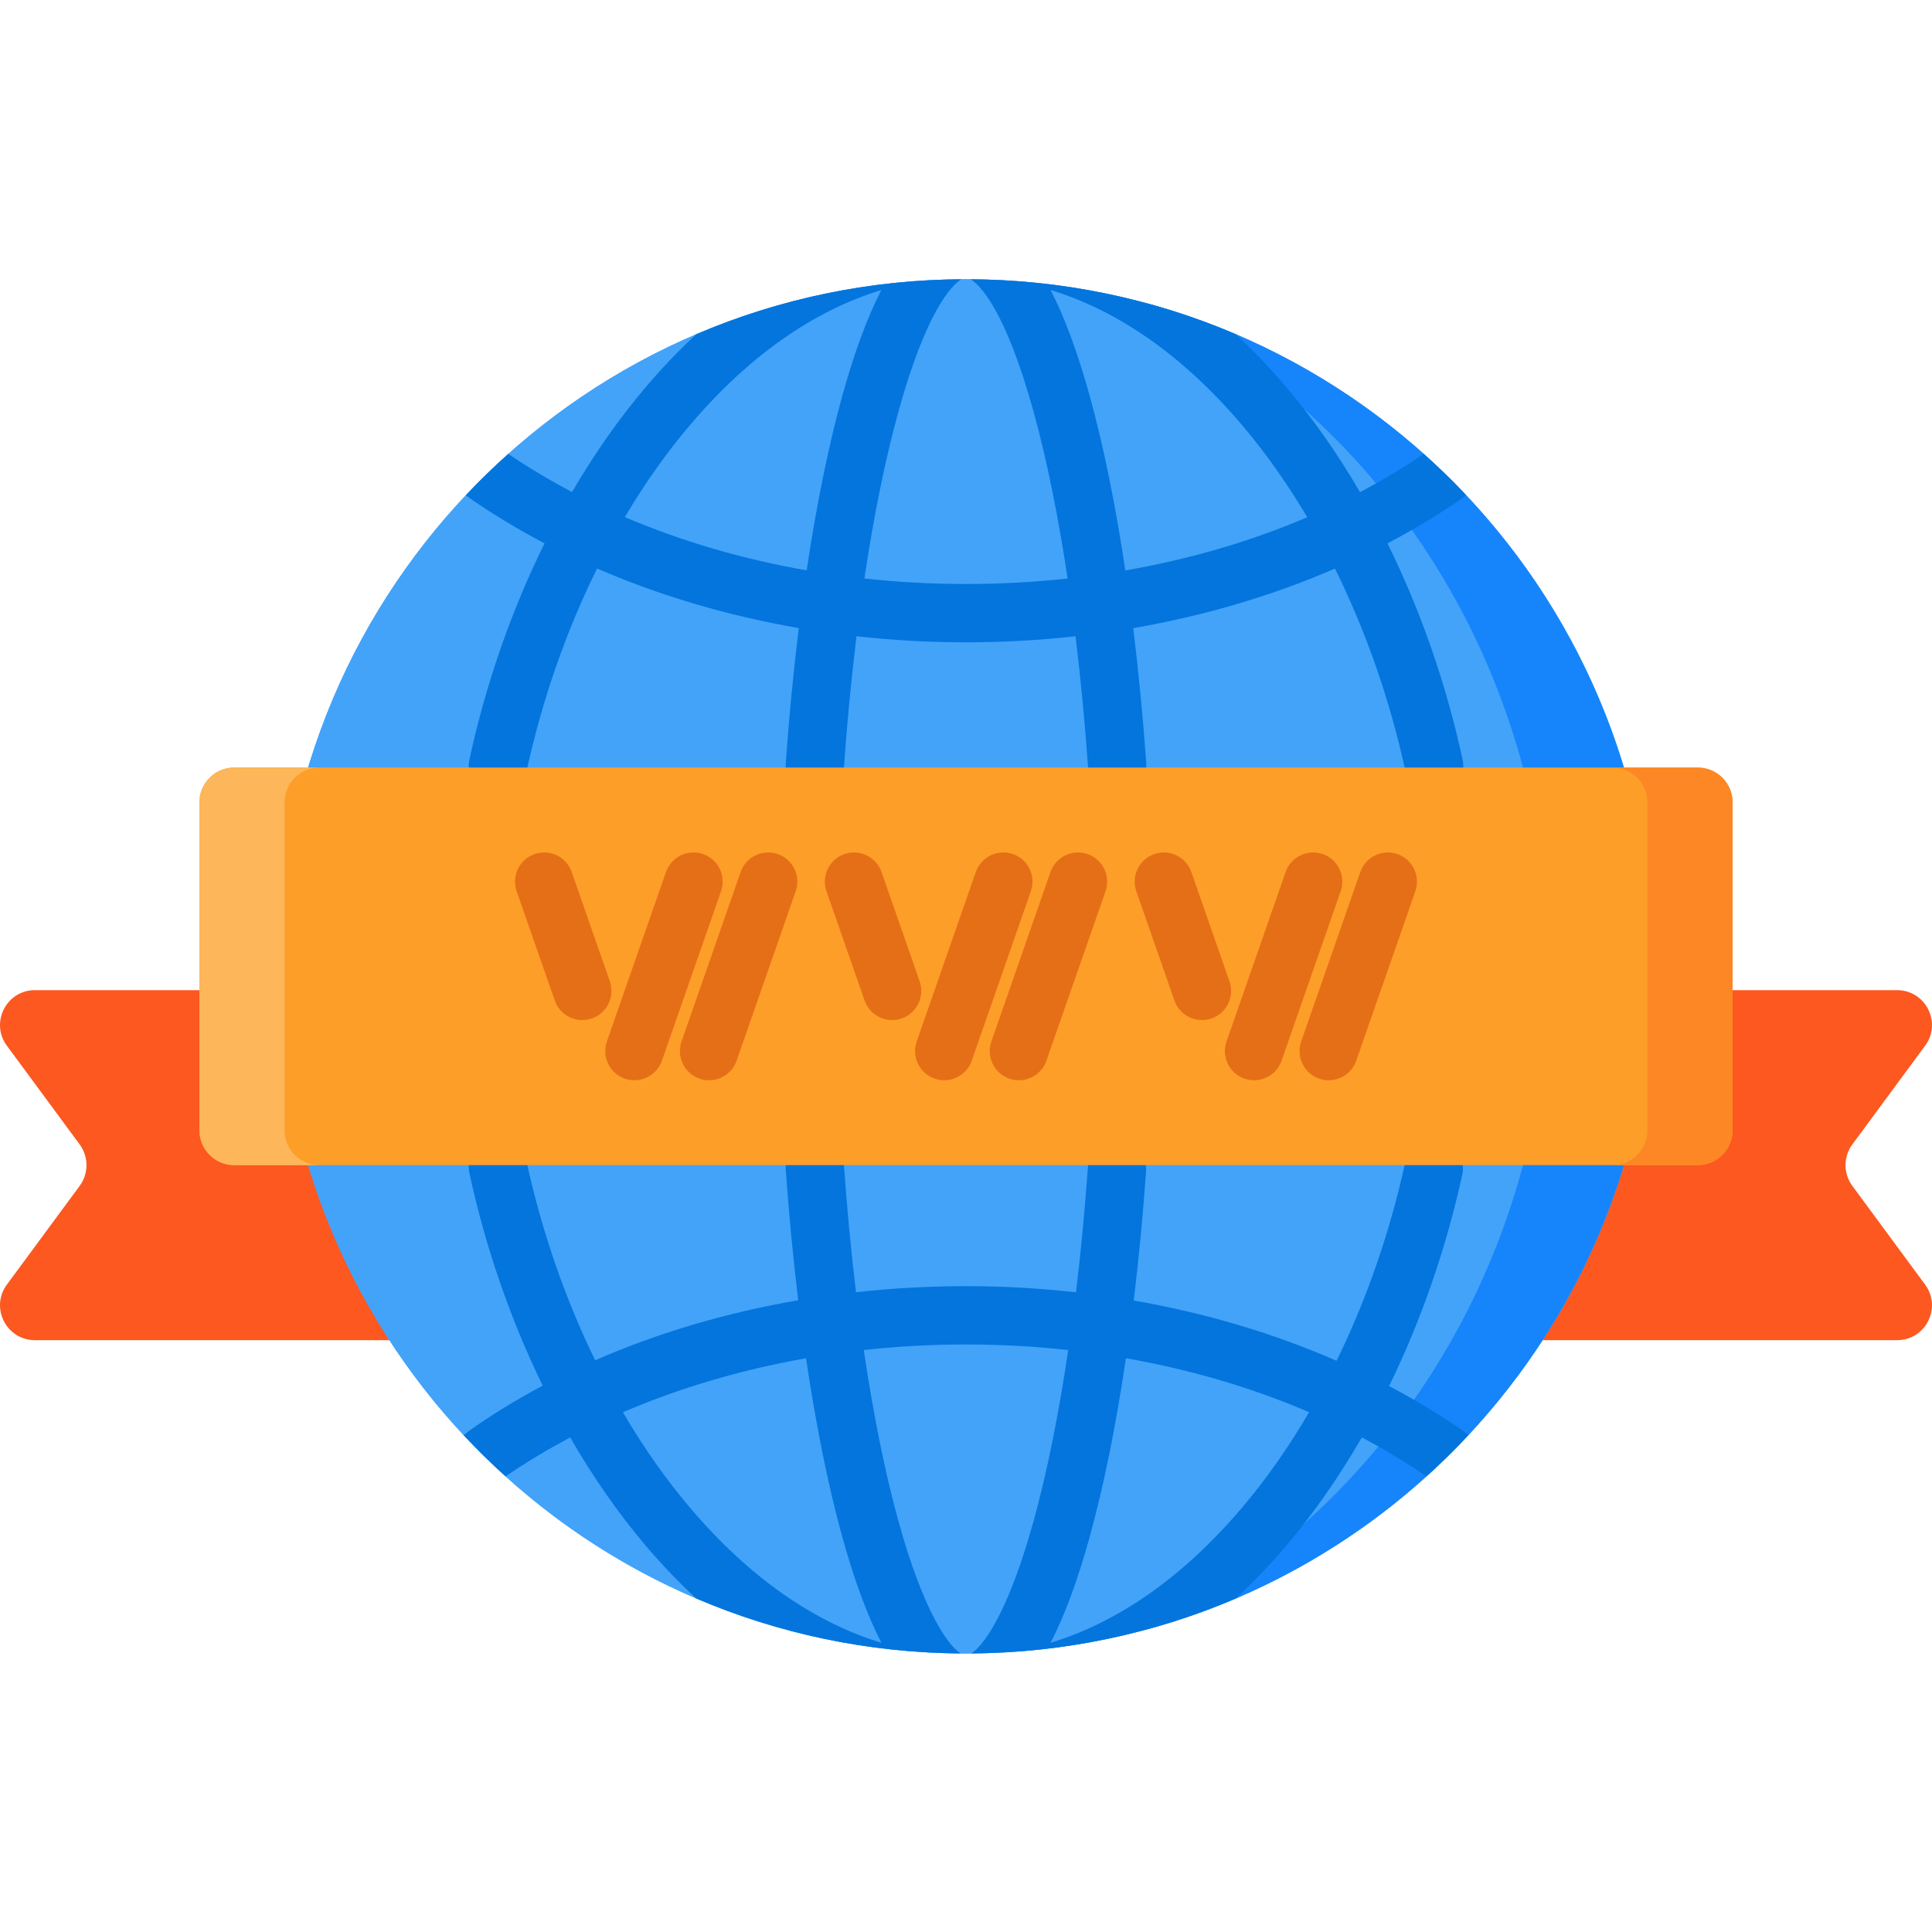
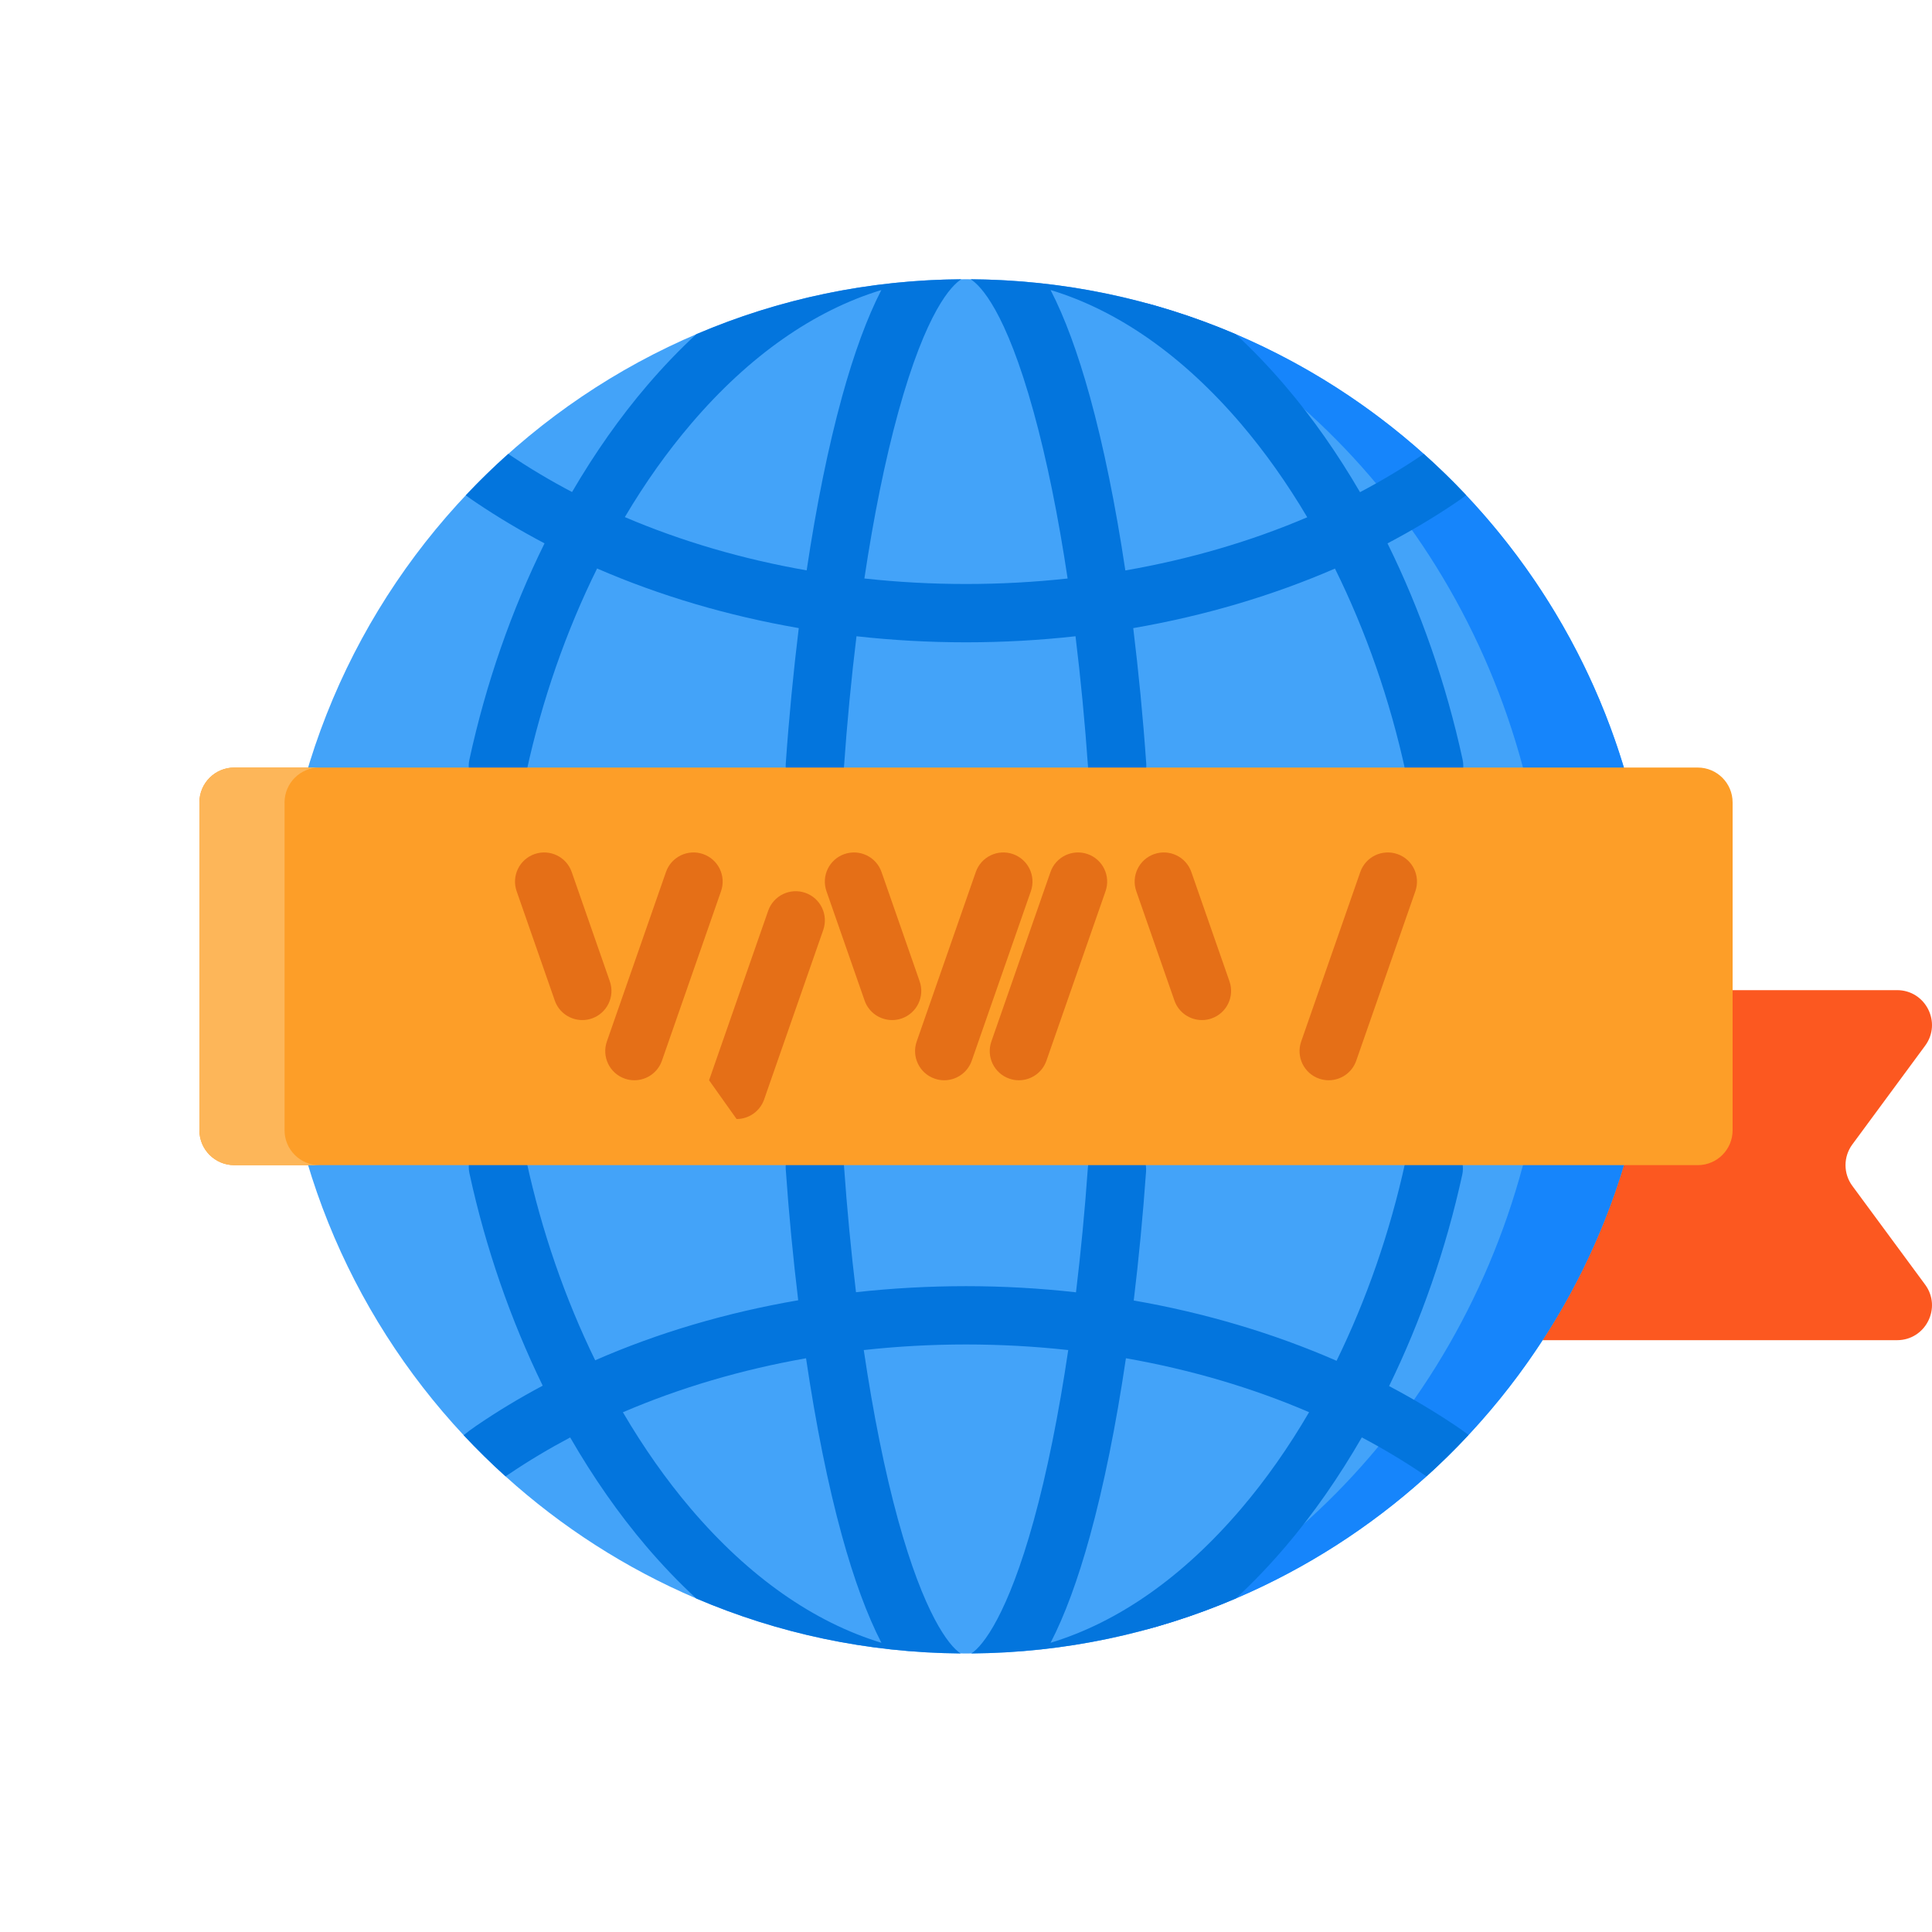
<svg xmlns="http://www.w3.org/2000/svg" height="511pt" viewBox="0 -73 512 511" width="511pt">
  <path d="m502.738 281.66h-100.934v-92.762h100.934c7.582 0 11.941 8.625 7.441 14.727l-19.293 26.168c-2.406 3.262-2.406 7.711 0 10.973l19.293 26.168c4.5 6.102.141 14.727-7.441 14.727zm0 0" fill="#fc5820" />
-   <path d="m9.262 281.66h100.938v-92.762h-100.938c-7.582 0-11.941 8.625-7.441 14.727l19.297 26.168c2.402 3.262 2.402 7.711 0 10.973l-19.297 26.168c-4.5 6.102-.141 14.727 7.441 14.727zm0 0" fill="#fc5820" />
-   <path d="m438.09 182.594c0 100.566-81.523 182.094-182.09 182.094s-182.09-81.527-182.09-182.094 81.523-182.09 182.09-182.09 182.09 81.523 182.09 182.09zm0 0" fill="#43a3f9" />
  <path d="m438.094 182.594c0 47.996-18.562 91.656-48.91 124.188h-.012c-3.555 3.812-7.273 7.48-11.148 10.973-14.824 13.402-31.863 24.383-50.508 32.348-21.543 9.219-45.227 14.391-70.094 14.578-.477.008-.949.008-1.422.008-.477 0-.961 0-1.434-.008-24.848-.188-48.512-5.359-70.043-14.559-.008 0-.008-.008-.008-.008-18.656-7.965-35.707-18.957-50.543-32.359-3.852-3.48-7.551-7.117-11.105-10.91-30.367-32.531-48.961-76.223-48.961-124.25 0-100.566 81.527-182.094 182.094-182.094s182.094 81.527 182.094 182.094zm0 0" fill="#43a3f9" />
  <path d="m438.09 182.594c0 84.105-57.02 154.891-134.508 175.816 63.051-30.344 106.891-97.652 106.891-175.816 0-78.16-43.84-145.469-106.891-175.812 77.488 20.926 134.508 91.711 134.508 175.812zm0 0" fill="#1685fb" />
  <path d="m367.703 70.5c6.293-3.316 12.352-6.91 18.109-10.805 1.074-.723 1.969-1.371 2.73-1.969-3.586-3.801-7.336-7.461-11.238-10.93-.051.031-.102.062-.156.102-5.316 3.617-10.898 6.953-16.73 10.035-5.953-10.23-12.586-19.707-19.809-28.164-4.242-4.977-8.613-9.539-13.113-13.691l-.012-.012c-21.582-9.219-45.316-14.391-70.238-14.555 2.578 1.629 9.254 8.301 16.668 35.129 3.484 12.59 6.531 27.609 9.016 44.172-8.84.961-17.832 1.453-26.93 1.453-9.094 0-18.09-.492-26.93-1.461 2.473-16.492 5.504-31.453 8.965-44.012 7.438-26.945 14.145-33.652 16.711-35.281-24.902.164-48.613 5.324-70.188 14.547-.008 0-.02.008-.031.008-4.461 4.121-8.816 8.656-13.031 13.59-7.254 8.477-13.906 17.977-19.895 28.234-5.828-3.059-11.422-6.395-16.738-9.992-.051-.039-.113-.07-.164-.113-3.918 3.492-7.668 7.16-11.262 10.973.785.586 1.699 1.227 2.75 1.938 5.77 3.883 11.816 7.48 18.121 10.797-8.715 17.645-15.523 37.066-19.91 57.309-.91 4.172 1.738 8.281 5.91 9.188s8.285-1.742 9.191-5.914c4.152-19.098 10.547-37.375 18.738-53.918 16.605 7.211 34.613 12.535 53.445 15.793-1.41 11.527-2.586 23.582-3.449 35.953-.301 4.254 2.914 7.941 7.168 8.242.184.02.363.02.547.02 4.02 0 7.418-3.109 7.695-7.18.844-12.023 1.969-23.703 3.336-34.871 9.531 1.062 19.223 1.605 29.02 1.605 9.801 0 19.492-.543 29.023-1.605 1.367 11.168 2.492 22.848 3.336 34.871.277 4.07 3.68 7.18 7.695 7.18.184 0 .359 0 .547-.02 4.254-.301 7.469-3.988 7.168-8.242-.863-12.371-2.039-24.414-3.449-35.945 18.84-3.254 36.848-8.57 53.457-15.781 8.188 16.547 14.586 34.812 18.727 53.898.785 3.617 3.988 6.09 7.543 6.09.547 0 1.09-.051 1.648-.176 4.172-.906 6.82-5.016 5.91-9.188-4.387-20.242-11.199-39.652-19.902-57.301zm-144.566-38.816c-3.625 13.156-6.789 28.773-9.363 45.969-16.988-2.969-33.203-7.719-48.184-14.117 5.336-9.023 11.25-17.355 17.648-24.836 15.348-17.957 32.469-29.906 50.324-35.336-3.75 7.285-7.223 16.711-10.426 28.32zm75.09 45.988c-2.586-17.266-5.77-32.957-9.414-46.152-3.195-11.547-6.656-20.914-10.398-28.164 17.895 5.426 35.047 17.418 50.441 35.438 6.367 7.469 12.258 15.793 17.582 24.785-14.977 6.398-31.211 11.137-48.211 14.094zm0 0" fill="#0375dd" />
  <path d="m385.812 304.371c-5.633-3.789-11.547-7.301-17.688-10.547 8.445-17.297 15.07-36.262 19.387-56.012.906-4.16-1.73-8.281-5.891-9.199-4.172-.906-8.293 1.73-9.211 5.902-4.07 18.594-10.281 36.418-18.203 52.609-16.688-7.293-34.801-12.68-53.754-15.977 1.328-10.98 2.43-22.438 3.266-34.172.309-4.254-2.906-7.953-7.16-8.25-4.254-.32-7.953 2.895-8.254 7.148-.801 11.383-1.875 22.48-3.152 33.102-9.57-1.074-19.316-1.629-29.152-1.629-9.84 0-19.574.547-29.152 1.598-1.301-10.809-2.383-22.098-3.195-33.688-.301-4.258-3.988-7.469-8.254-7.172-4.254.301-7.469 3.996-7.168 8.254.832 11.938 1.957 23.578 3.305 34.746-18.984 3.258-37.125 8.602-53.805 15.906-7.941-16.266-14.164-34.16-18.223-52.836-.906-4.172-5.027-6.82-9.191-5.914-4.172.906-6.82 5.027-5.91 9.188 4.305 19.852 10.941 38.91 19.418 56.289-6.141 3.266-12.035 6.82-17.637 10.652-1.371.938-2.461 1.75-3.316 2.473 3.555 3.793 7.25 7.43 11.105 10.91.285-.184.574-.383.883-.586 5.172-3.492 10.602-6.738 16.246-9.727 6.059 10.508 12.828 20.234 20.203 28.898 4.273 5.008 8.684 9.609 13.207 13.773 0 0 0 .008.012.008 21.531 9.203 45.191 14.371 70.039 14.559-3.141-2.031-9.723-10.551-16.562-35.387-3.523-12.805-6.594-28.125-9.098-45.012 8.891-.977 17.945-1.48 27.094-1.48s18.203.504 27.094 1.48c-2.516 16.98-5.605 32.359-9.156 45.207-6.832 24.703-13.383 33.18-16.516 35.191 24.867-.188 48.551-5.359 70.094-14.578 4.512-4.164 8.91-8.758 13.168-13.754 7.383-8.664 14.141-18.398 20.211-28.918 5.656 2.988 11.086 6.246 16.254 9.734.309.219.609.414.879.59 3.871-3.492 7.59-7.16 11.145-10.973-.898-.711-2.008-1.504-3.359-2.41zm-152.23 57.484c-17.926-5.449-35.109-17.461-50.508-35.539-6.531-7.676-12.559-16.266-18-25.551 15.082-6.48 31.422-11.301 48.535-14.309 2.605 17.566 5.809 33.543 9.496 46.945 3.215 11.672 6.699 21.141 10.477 28.453zm95.332-35.531c-15.398 18.082-32.582 30.094-50.5 35.531 3.762-7.262 7.223-16.668 10.418-28.246 3.707-13.445 6.941-29.492 9.551-47.16 17.121 3.008 33.469 7.816 48.539 14.297-5.426 9.305-11.465 17.906-18.008 25.578zm0 0" fill="#0375dd" />
  <path d="m449.918 235.277h-387.836c-5.105 0-9.242-4.137-9.242-9.242v-86.879c0-5.105 4.137-9.246 9.242-9.246h387.836c5.105 0 9.242 4.141 9.242 9.246v86.879c0 5.105-4.137 9.242-9.242 9.242zm0 0" fill="#fd9e28" />
-   <path d="m459.164 139.152v86.887c0 5.102-4.141 9.242-9.242 9.242h-22.57c5.102 0 9.242-4.141 9.242-9.242v-86.887c0-5.102-4.141-9.242-9.242-9.242h22.57c5.102 0 9.242 4.141 9.242 9.242zm0 0" fill="#fd8724" />
  <path d="m52.84 139.152v86.887c0 5.102 4.141 9.242 9.242 9.242h22.57c-5.102 0-9.242-4.141-9.242-9.242v-86.887c0-5.102 4.141-9.242 9.242-9.242h-22.57c-5.102 0-9.242 4.141-9.242 9.242zm0 0" fill="#fdb659" />
  <g fill="#e56f17">
-     <path d="m187.91 212.781c-.844 0-1.703-.137-2.543-.434-4.031-1.402-6.156-5.809-4.75-9.84l15.664-44.918c1.406-4.027 5.812-6.156 9.84-4.75 4.031 1.406 6.156 5.812 4.754 9.84l-15.668 44.918c-1.113 3.188-4.102 5.184-7.297 5.184zm0 0" />
+     <path d="m187.91 212.781l15.664-44.918c1.406-4.027 5.812-6.156 9.84-4.75 4.031 1.406 6.156 5.812 4.754 9.84l-15.668 44.918c-1.113 3.188-4.102 5.184-7.297 5.184zm0 0" />
    <path d="m168.121 212.781c-.844 0-1.703-.137-2.543-.434-4.027-1.402-6.156-5.809-4.75-9.84l15.664-44.918c1.406-4.027 5.812-6.156 9.84-4.75 4.031 1.406 6.156 5.812 4.75 9.84l-15.664 44.918c-1.113 3.188-4.102 5.184-7.297 5.184zm0 0" />
    <path d="m154.312 196.828c-3.195 0-6.184-1.996-7.293-5.184l-10.105-28.965c-1.402-4.027.723-8.434 4.754-9.84 4.027-1.406 8.434.723 9.84 4.75l10.102 28.969c1.406 4.027-.723 8.434-4.75 9.84-.844.293-1.703.43-2.547.43zm0 0" />
    <path d="m270.016 212.781c-.844 0-1.699-.137-2.543-.434-4.027-1.402-6.156-5.809-4.75-9.84l15.668-44.918c1.402-4.027 5.809-6.156 9.84-4.75 4.027 1.406 6.156 5.812 4.75 9.84l-15.668 44.918c-1.113 3.188-4.102 5.184-7.297 5.184zm0 0" />
    <path d="m250.227 212.781c-.844 0-1.699-.137-2.543-.434-4.027-1.402-6.156-5.809-4.75-9.84l15.664-44.918c1.406-4.027 5.812-6.156 9.84-4.75 4.031 1.406 6.156 5.809 4.754 9.84l-15.668 44.918c-1.113 3.188-4.102 5.184-7.297 5.184zm0 0" />
    <path d="m236.418 196.828c-3.191 0-6.184-1.996-7.293-5.184l-10.102-28.965c-1.406-4.027.719-8.434 4.75-9.84 4.027-1.406 8.434.723 9.84 4.75l10.102 28.969c1.406 4.027-.723 8.434-4.75 9.84-.844.293-1.699.43-2.547.43zm0 0" />
    <path d="m352.121 212.781c-.844 0-1.699-.137-2.543-.434-4.027-1.402-6.156-5.809-4.75-9.84l15.664-44.918c1.406-4.027 5.812-6.156 9.84-4.75 4.031 1.406 6.156 5.809 4.754 9.84l-15.668 44.918c-1.109 3.188-4.102 5.184-7.297 5.184zm0 0" />
-     <path d="m332.332 212.781c-.844 0-1.699-.137-2.543-.434-4.027-1.402-6.156-5.809-4.75-9.84l15.668-44.918c1.406-4.027 5.812-6.156 9.84-4.75s6.156 5.812 4.75 9.84l-15.668 44.918c-1.109 3.188-4.102 5.184-7.297 5.184zm0 0" />
    <path d="m318.527 196.828c-3.195 0-6.184-1.996-7.297-5.184l-10.102-28.965c-1.406-4.027.723-8.434 4.75-9.84 4.031-1.406 8.434.723 9.84 4.75l10.102 28.969c1.406 4.027-.719 8.434-4.75 9.84-.844.293-1.699.43-2.543.43zm0 0" />
  </g>
</svg>